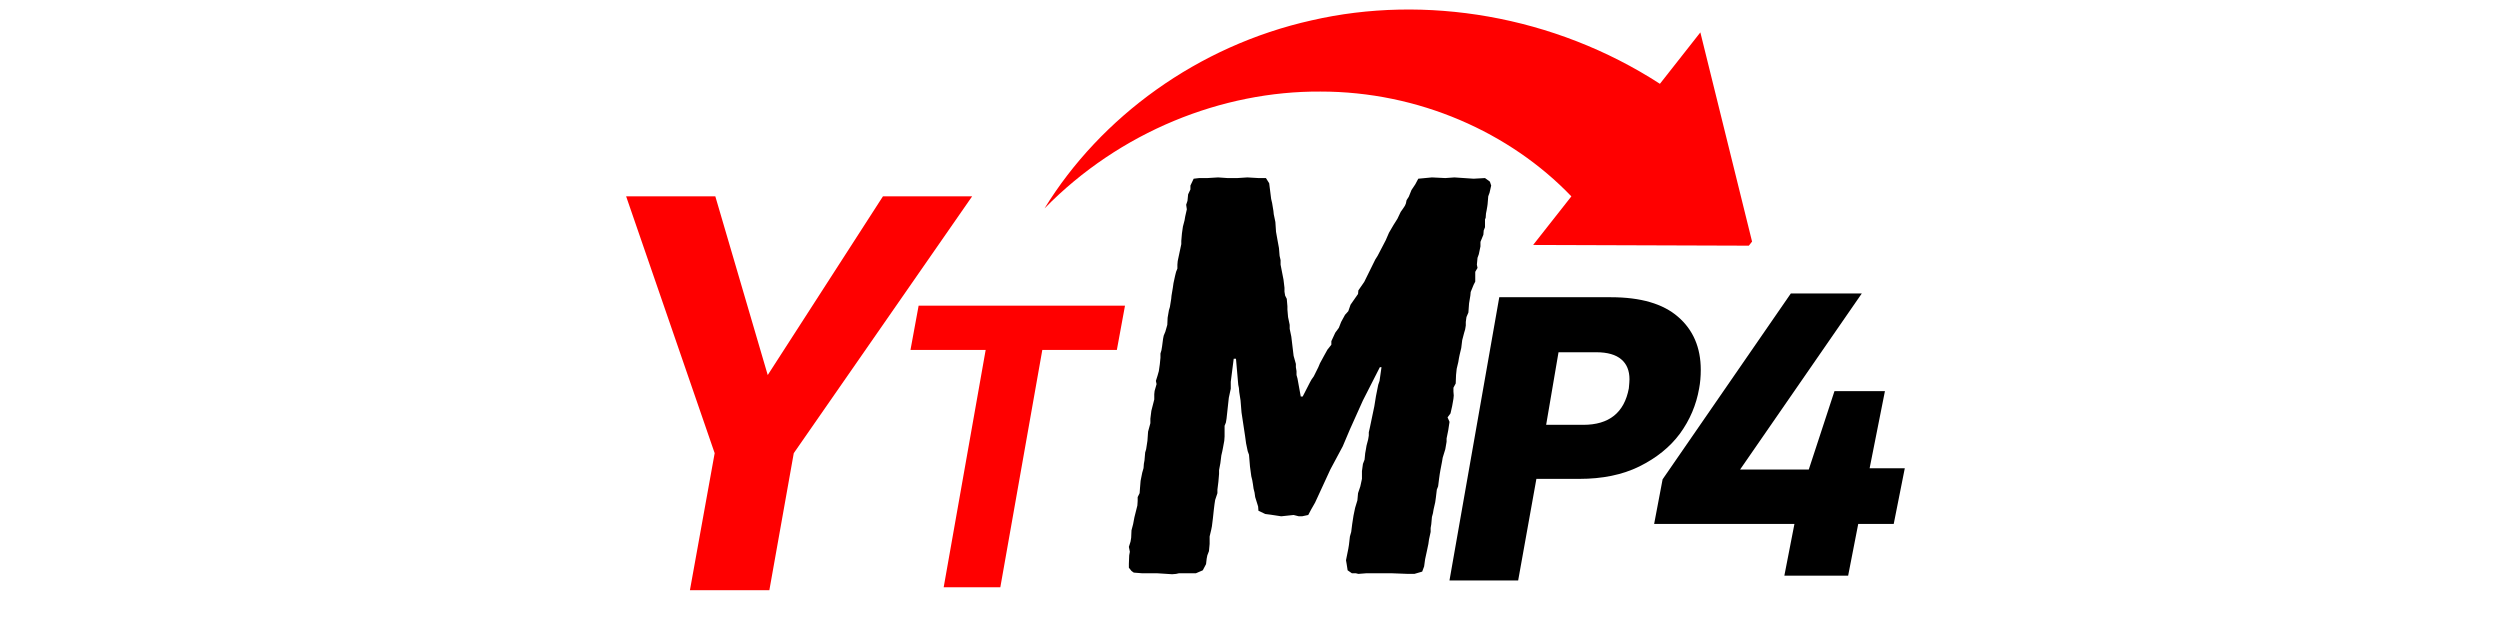
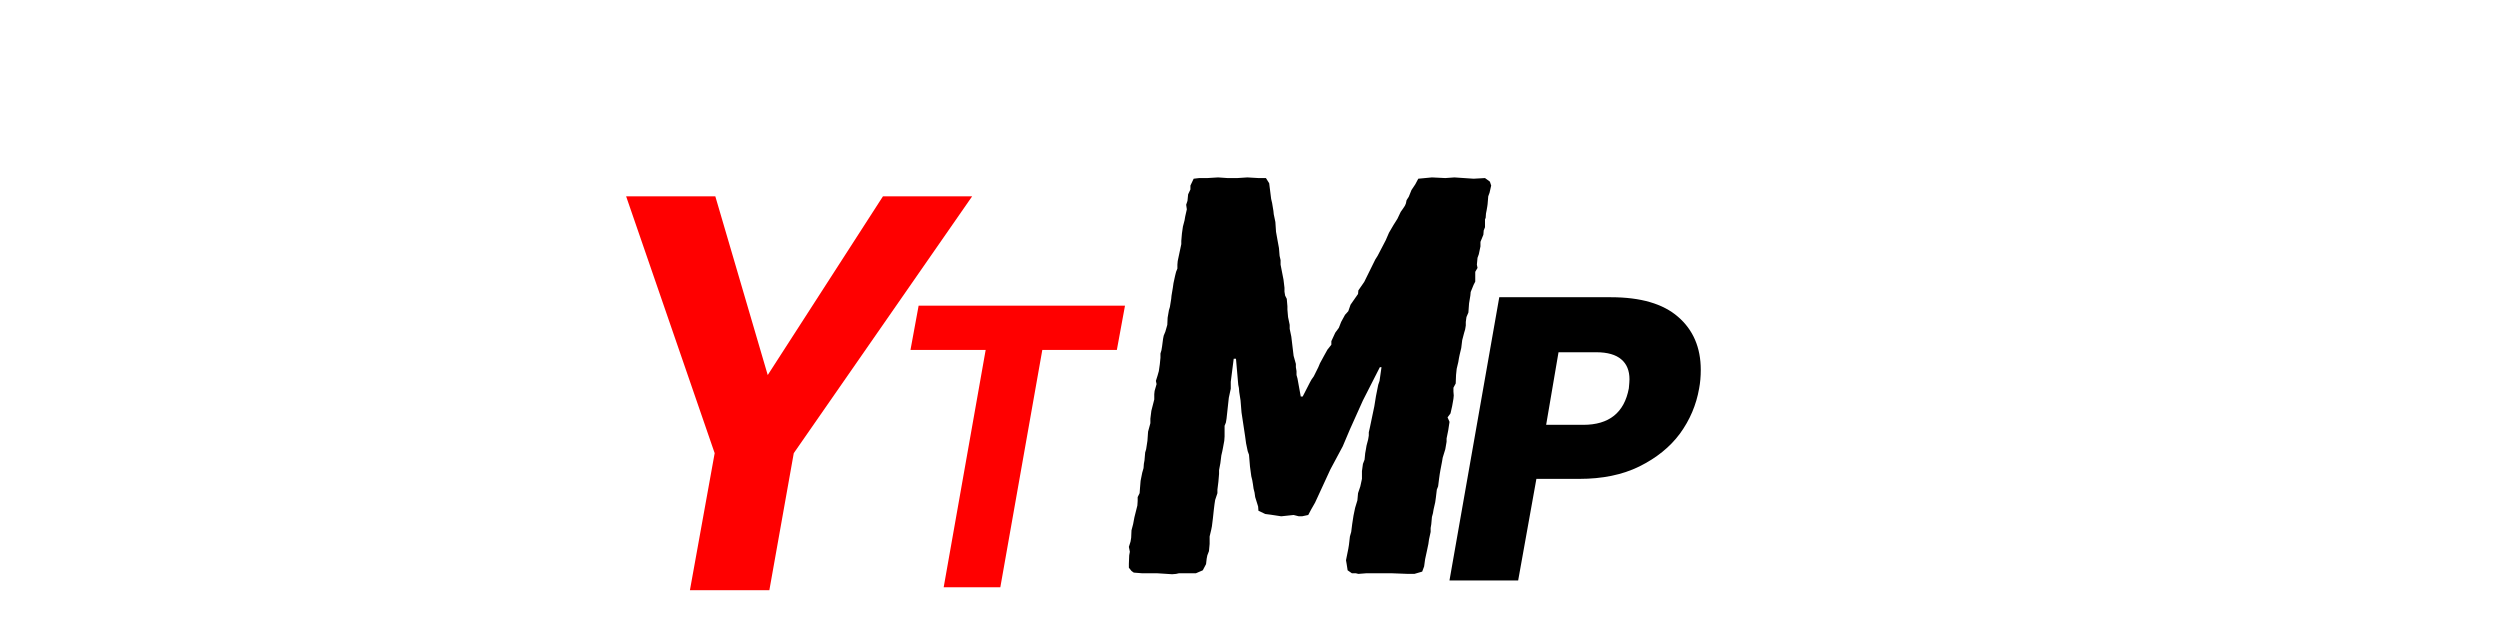
<svg xmlns="http://www.w3.org/2000/svg" width="160" zoomAndPan="magnify" viewBox="0 0 120 30" height="40" preserveAspectRatio="xMidYMid meet" version="1.0">
  <defs>
    <g />
    <clipPath id="3e65c4547b">
      <path d="M 50 0 L 85 0 L 85 12 L 50 12 Z M 50 0 " clip-rule="nonzero" />
    </clipPath>
    <clipPath id="bf91252af1">
      <path d="M 65.785 -10.902 L 88.031 6.598 L 71.875 27.133 L 49.629 9.633 Z M 65.785 -10.902 " clip-rule="nonzero" />
    </clipPath>
    <clipPath id="a89df462fa">
-       <path d="M 65.785 -10.902 L 88.031 6.598 L 71.875 27.133 L 49.629 9.633 Z M 65.785 -10.902 " clip-rule="nonzero" />
-     </clipPath>
+       </clipPath>
  </defs>
  <g fill="#ff0000" fill-opacity="1">
    <g transform="translate(27.804, 28.33)">
      <g>
        <path d="M 18.859 -18.906 L 10.297 -6.578 L 9.125 0 L 5.312 0 L 6.5 -6.578 L 2.25 -18.906 L 6.531 -18.906 L 9.047 -10.328 L 14.578 -18.906 Z M 18.859 -18.906 " />
      </g>
    </g>
  </g>
  <g fill="#ff0000" fill-opacity="1">
    <g transform="translate(42.078, 28.188)">
      <g>
        <path d="M 11.922 -13.516 L 11.531 -11.391 L 7.953 -11.391 L 5.938 0 L 3.219 0 L 5.234 -11.391 L 1.625 -11.391 L 2.016 -13.516 Z M 11.922 -13.516 " />
      </g>
    </g>
  </g>
  <g fill="#000000" fill-opacity="1">
    <g transform="translate(53.124, 27.516)">
      <g>
        <path d="M 3.141 0.047 L 2.406 0 L 1.688 0 L 1.297 -0.031 L 1.188 -0.109 L 1.062 -0.266 L 1.062 -0.453 L 1.078 -0.859 L 1.109 -1.031 L 1.062 -1.266 L 1.141 -1.516 L 1.172 -1.703 L 1.188 -2.062 L 1.266 -2.359 L 1.328 -2.688 L 1.469 -3.25 L 1.484 -3.469 L 1.484 -3.656 L 1.578 -3.844 L 1.594 -4.062 L 1.625 -4.438 L 1.703 -4.828 L 1.766 -5.047 L 1.781 -5.25 L 1.812 -5.422 L 1.844 -5.797 L 1.891 -5.953 L 1.953 -6.359 L 1.984 -6.797 L 2.094 -7.203 L 2.094 -7.422 L 2.141 -7.797 L 2.281 -8.344 L 2.281 -8.594 L 2.297 -8.75 L 2.391 -9.078 L 2.359 -9.234 L 2.438 -9.484 L 2.5 -9.703 L 2.547 -10.031 L 2.578 -10.344 L 2.578 -10.547 L 2.625 -10.703 L 2.656 -10.891 L 2.703 -11.25 L 2.734 -11.406 L 2.812 -11.594 L 2.906 -11.922 L 2.922 -12.266 L 2.984 -12.625 L 3.031 -12.781 L 3.094 -13.172 L 3.109 -13.328 L 3.172 -13.703 L 3.203 -13.922 L 3.281 -14.281 L 3.328 -14.469 L 3.391 -14.625 L 3.391 -14.812 L 3.406 -14.984 L 3.578 -15.797 L 3.578 -15.953 L 3.609 -16.312 L 3.656 -16.641 L 3.734 -16.938 L 3.766 -17.125 L 3.844 -17.469 L 3.812 -17.688 L 3.875 -17.875 L 3.906 -18.188 L 4.016 -18.422 L 4.016 -18.609 L 4.172 -18.938 L 4.438 -18.969 L 4.828 -18.969 L 5.344 -19 L 5.797 -18.969 L 6.266 -18.969 L 6.75 -19 L 7.281 -18.969 L 7.641 -18.969 L 7.797 -18.719 L 7.891 -17.969 L 7.938 -17.766 L 8 -17.391 L 8.016 -17.234 L 8.094 -16.859 L 8.125 -16.391 L 8.203 -15.953 L 8.266 -15.609 L 8.297 -15.234 L 8.344 -15.031 L 8.344 -14.812 L 8.453 -14.25 L 8.484 -14.094 L 8.531 -13.703 L 8.531 -13.516 L 8.562 -13.328 L 8.641 -13.172 L 8.672 -12.812 L 8.672 -12.656 L 8.703 -12.297 L 8.781 -11.922 L 8.781 -11.734 L 8.859 -11.359 L 8.969 -10.438 L 9.078 -10.047 L 9.078 -9.891 L 9.109 -9.703 L 9.109 -9.516 L 9.156 -9.344 L 9.312 -8.484 L 9.406 -8.484 L 9.75 -9.156 L 9.828 -9.297 L 9.938 -9.453 L 10.156 -9.891 L 10.234 -10.078 L 10.438 -10.453 L 10.594 -10.734 L 10.781 -10.969 L 10.781 -11.141 L 10.969 -11.547 L 11.141 -11.781 L 11.25 -12.062 L 11.438 -12.406 L 11.594 -12.578 L 11.703 -12.891 L 11.953 -13.25 L 12.062 -13.406 L 12.078 -13.578 L 12.359 -13.984 L 12.891 -15.062 L 13 -15.234 L 13.391 -15.984 L 13.547 -16.344 L 13.766 -16.719 L 13.953 -17.016 L 14.109 -17.344 L 14.219 -17.5 L 14.312 -17.641 L 14.359 -17.75 L 14.391 -17.906 L 14.5 -18.078 L 14.625 -18.391 L 14.812 -18.672 L 14.953 -18.938 L 15.609 -19 L 16.25 -18.969 L 16.688 -19 L 17.609 -18.938 L 18.156 -18.969 L 18.391 -18.797 L 18.453 -18.609 L 18.375 -18.266 L 18.312 -18.094 L 18.281 -17.719 L 18.266 -17.609 L 18.234 -17.422 L 18.203 -17.266 L 18.188 -17.062 L 18.156 -16.984 L 18.156 -16.609 L 18.094 -16.453 L 18.078 -16.25 L 17.938 -15.906 L 17.938 -15.688 L 17.859 -15.312 L 17.797 -15.141 L 17.766 -14.812 L 17.797 -14.656 L 17.688 -14.469 L 17.688 -14 L 17.609 -13.844 L 17.469 -13.5 L 17.453 -13.328 L 17.391 -12.953 L 17.359 -12.516 L 17.266 -12.297 L 17.234 -12.062 L 17.234 -11.891 L 17.203 -11.703 L 17.156 -11.547 L 17.062 -11.188 L 17.016 -10.812 L 16.938 -10.484 L 16.906 -10.328 L 16.875 -10.141 L 16.797 -9.812 L 16.766 -9.516 L 16.75 -9.109 L 16.641 -8.906 L 16.641 -8.719 L 16.656 -8.531 L 16.641 -8.375 L 16.609 -8.188 L 16.578 -8.016 L 16.5 -7.672 L 16.359 -7.484 L 16.453 -7.266 L 16.391 -6.859 L 16.312 -6.469 L 16.312 -6.312 L 16.25 -5.953 L 16.125 -5.547 L 16.094 -5.359 L 16.016 -4.953 L 15.984 -4.766 L 15.953 -4.547 L 15.906 -4.172 L 15.844 -4.016 L 15.797 -3.625 L 15.766 -3.406 L 15.688 -3.062 L 15.656 -2.875 L 15.609 -2.703 L 15.578 -2.359 L 15.547 -2.172 L 15.547 -1.984 L 15.469 -1.625 L 15.438 -1.406 L 15.359 -1.031 L 15.281 -0.672 L 15.234 -0.328 L 15.141 -0.078 L 14.766 0.031 L 14.469 0.031 L 13.656 0 L 12.469 0 L 12.078 0.031 L 11.953 0 L 11.766 0 L 11.562 -0.141 L 11.516 -0.438 L 11.484 -0.625 L 11.594 -1.172 L 11.625 -1.359 L 11.672 -1.766 L 11.734 -1.984 L 11.781 -2.359 L 11.844 -2.766 L 11.922 -3.141 L 12.031 -3.5 L 12.062 -3.844 L 12.172 -4.172 L 12.25 -4.531 L 12.25 -4.906 L 12.297 -5.25 L 12.375 -5.453 L 12.406 -5.766 L 12.438 -5.938 L 12.469 -6.125 L 12.547 -6.422 L 12.578 -6.609 L 12.578 -6.766 L 12.625 -6.969 L 12.844 -8.016 L 12.922 -8.5 L 13.031 -9.047 L 13.094 -9.234 L 13.188 -9.891 L 13.109 -9.891 L 12.297 -8.297 L 11.672 -6.906 L 11.328 -6.094 L 10.734 -4.984 L 10 -3.391 L 9.812 -3.062 L 9.672 -2.797 L 9.375 -2.734 L 9.219 -2.734 L 8.969 -2.797 L 8.375 -2.734 L 7.859 -2.812 L 7.609 -2.844 L 7.281 -3 L 7.266 -3.203 L 7.125 -3.656 L 7.094 -3.875 L 7.047 -4.062 L 7.016 -4.281 L 6.984 -4.469 L 6.938 -4.656 L 6.875 -5.125 L 6.828 -5.688 L 6.766 -5.859 L 6.688 -6.234 L 6.641 -6.578 L 6.469 -7.719 L 6.422 -8.297 L 6.359 -8.703 L 6.344 -8.891 L 6.312 -9.047 L 6.203 -10.297 L 6.094 -10.297 L 5.953 -9.188 L 5.953 -8.859 L 5.859 -8.422 L 5.75 -7.422 L 5.719 -7.234 L 5.656 -7.078 L 5.656 -6.562 L 5.641 -6.359 L 5.578 -6.016 L 5.547 -5.859 L 5.5 -5.656 L 5.453 -5.281 L 5.391 -4.953 L 5.391 -4.766 L 5.359 -4.391 L 5.312 -4.016 L 5.312 -3.844 L 5.203 -3.516 L 5.172 -3.312 L 5.141 -3.062 L 5.094 -2.625 L 5.047 -2.25 L 5.016 -2.094 L 4.938 -1.766 L 4.938 -1.406 L 4.906 -1.062 L 4.828 -0.859 L 4.797 -0.703 L 4.766 -0.438 L 4.609 -0.141 L 4.281 0 L 3.469 0 L 3.328 0.031 Z M 3.141 0.047 " />
      </g>
    </g>
  </g>
  <g fill="#000000" fill-opacity="1">
    <g transform="translate(69.356, 27.861)">
      <g>
        <path d="M 12.203 -9.219 C 12.066 -8.426 11.758 -7.703 11.281 -7.047 C 10.801 -6.398 10.148 -5.875 9.328 -5.469 C 8.516 -5.07 7.555 -4.875 6.453 -4.875 L 4.391 -4.875 L 3.516 0 L 0.219 0 L 2.609 -13.594 L 7.969 -13.594 C 9.395 -13.594 10.469 -13.281 11.188 -12.656 C 11.914 -12.031 12.281 -11.18 12.281 -10.109 C 12.281 -9.785 12.254 -9.488 12.203 -9.219 Z M 6.641 -7.469 C 7.879 -7.469 8.609 -8.051 8.828 -9.219 C 8.848 -9.426 8.859 -9.57 8.859 -9.656 C 8.859 -10.07 8.727 -10.391 8.469 -10.609 C 8.207 -10.836 7.805 -10.953 7.266 -10.953 L 5.453 -10.953 L 4.859 -7.469 Z M 6.641 -7.469 " />
      </g>
    </g>
  </g>
  <g fill="#000000" fill-opacity="1">
    <g transform="translate(79.383, 27.632)">
      <g>
-         <path d="M 0.016 -2.484 L 0.422 -4.625 L 6.578 -13.547 L 9.984 -13.547 L 4.141 -5.094 L 7.438 -5.094 L 8.672 -8.859 L 11.094 -8.859 L 10.359 -5.156 L 12.047 -5.156 L 11.516 -2.484 L 9.812 -2.484 L 9.328 0 L 6.266 0 L 6.75 -2.484 Z M 0.016 -2.484 " />
-       </g>
+         </g>
    </g>
  </g>
  <g clip-path="url(#3e65c4547b)">
    <g clip-path="url(#bf91252af1)">
      <g clip-path="url(#a89df462fa)">
        <path fill="#ff0000" d="M 73.59 11.758 L 75.426 9.426 C 72.484 6.355 68.094 4.391 63.379 4.395 C 58.672 4.367 53.754 6.309 50.137 10.004 C 52.828 5.621 57.484 2.199 62.957 0.977 C 68.395 -0.277 74.594 0.734 79.676 4.023 L 81.617 1.555 L 84.148 11.793 Z M 73.59 11.758 " fill-opacity="1" fill-rule="nonzero" />
      </g>
    </g>
  </g>
</svg>